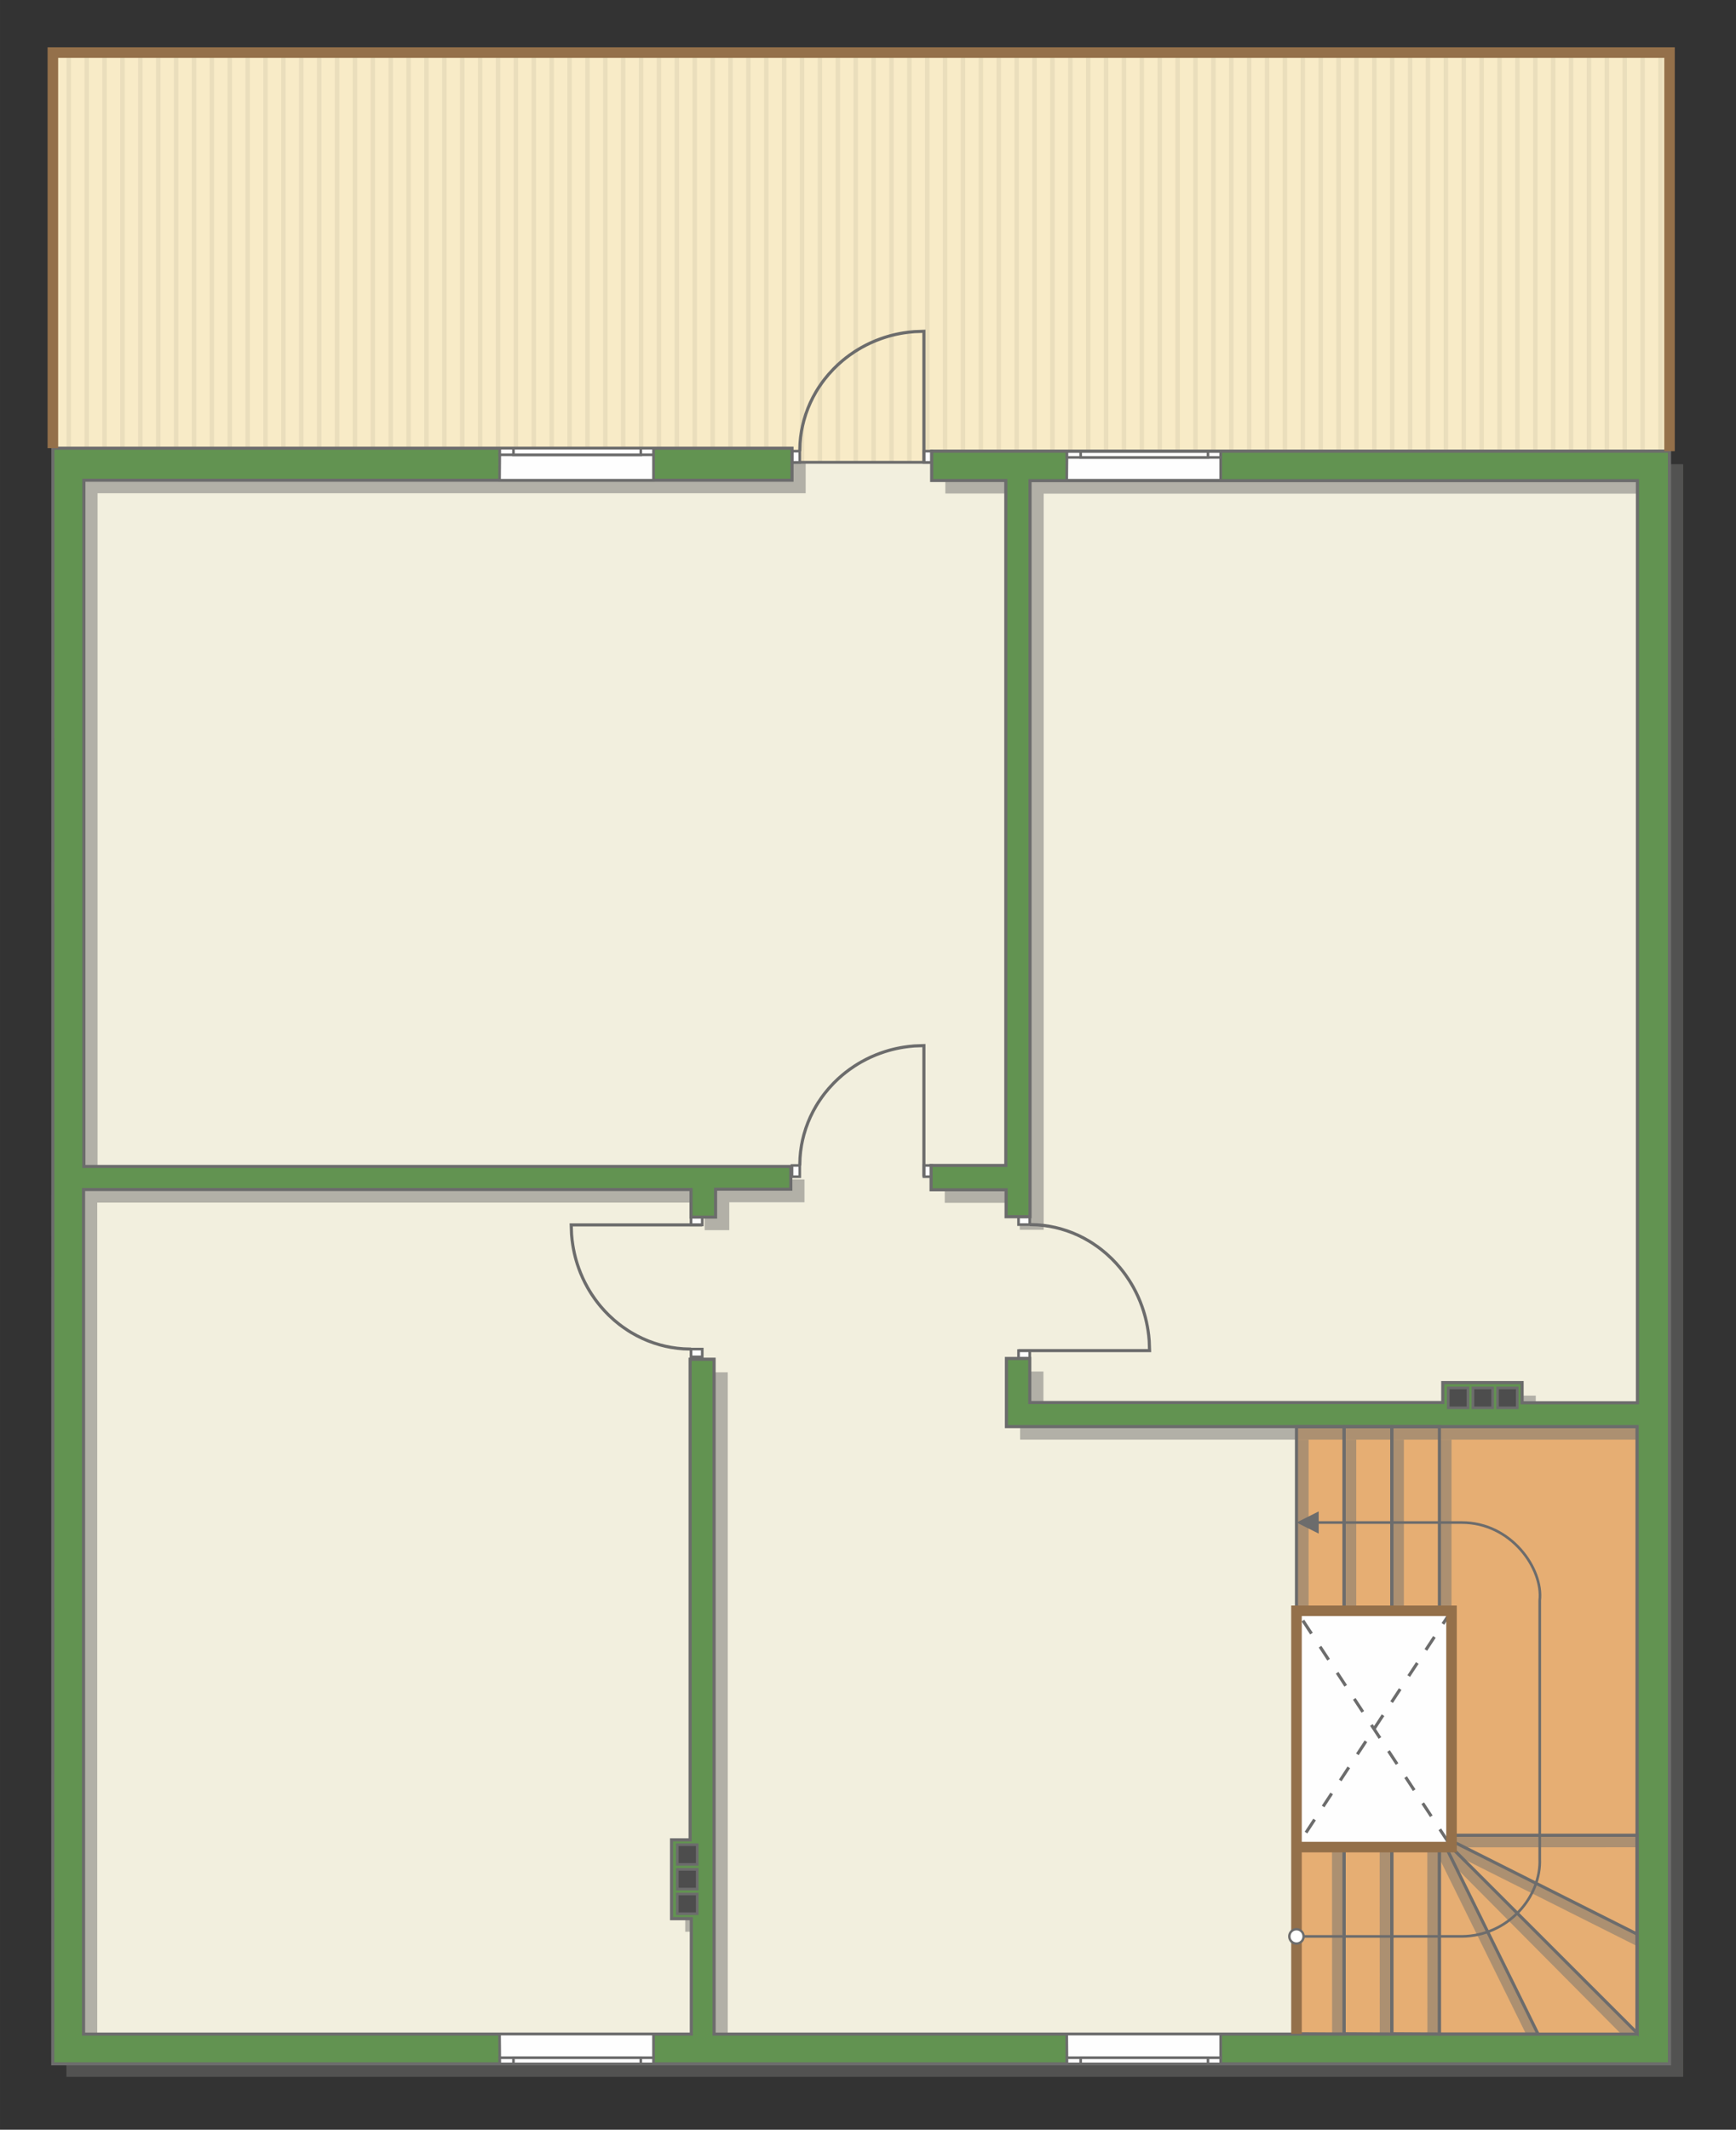
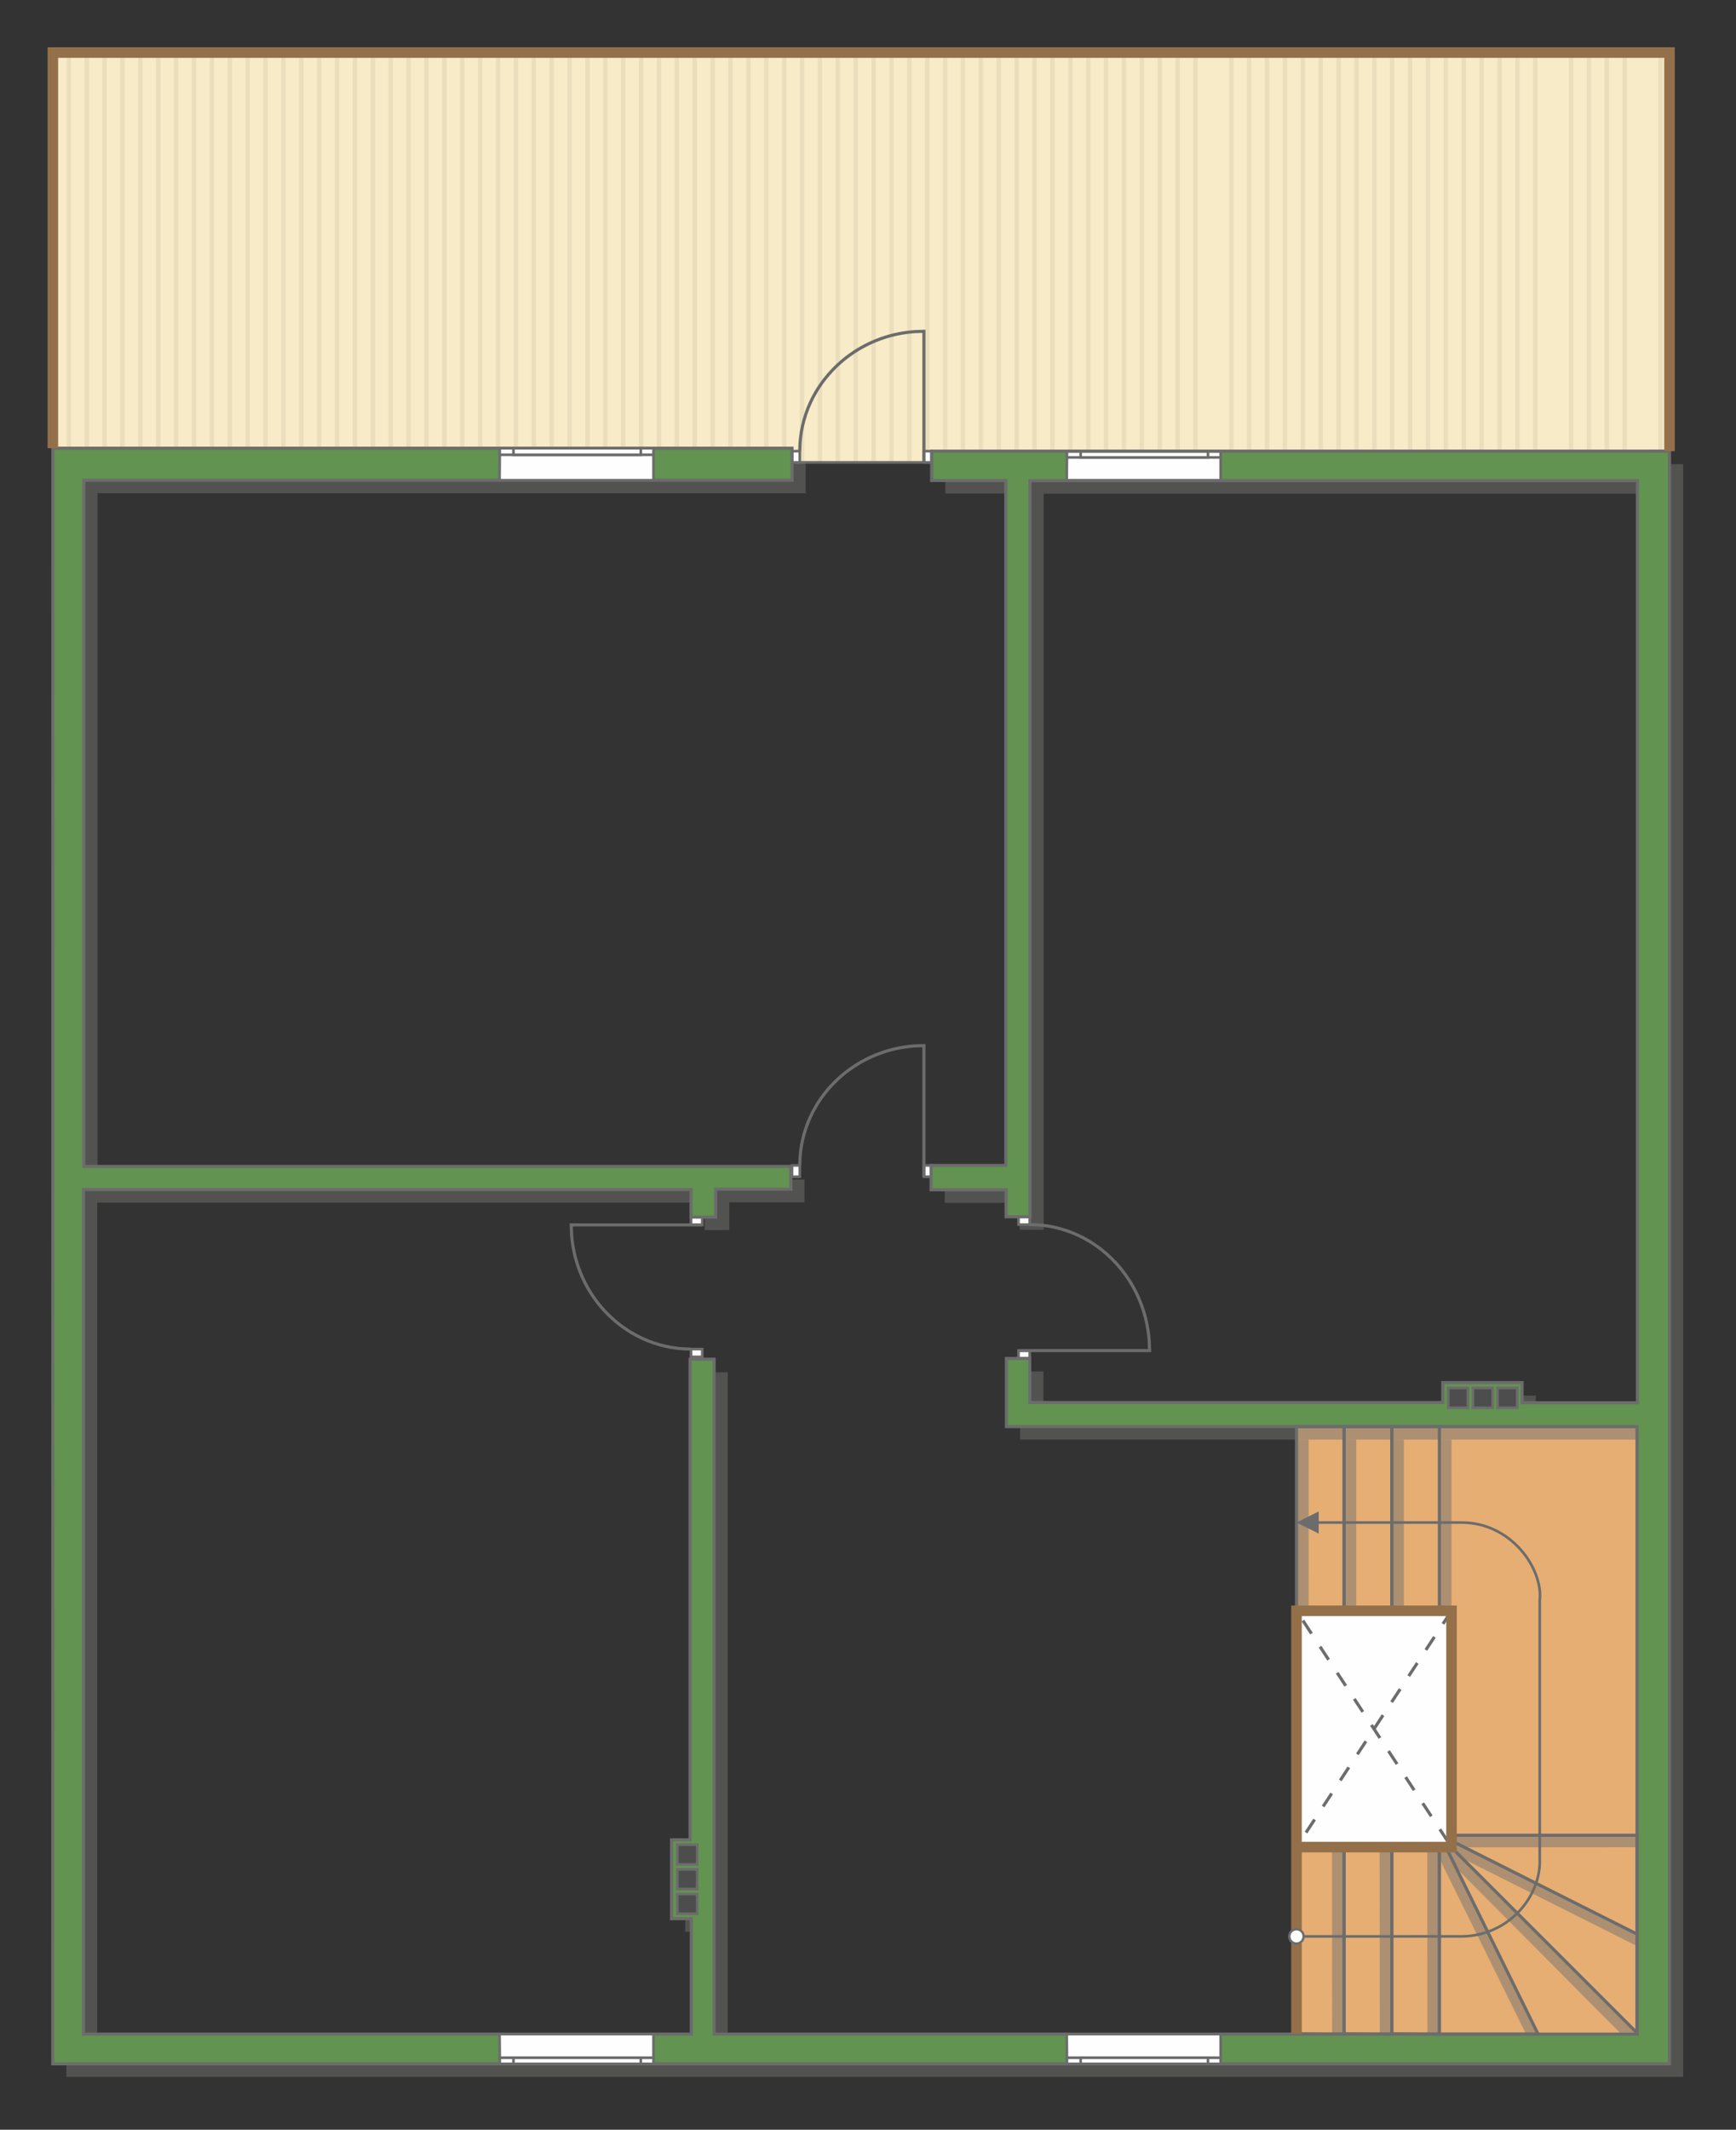
<svg xmlns="http://www.w3.org/2000/svg" xml:space="preserve" width="111.297mm" height="136.477mm" version="1.1" style="shape-rendering:geometricPrecision; text-rendering:geometricPrecision; image-rendering:optimizeQuality; fill-rule:evenodd; clip-rule:evenodd" viewBox="0 0 8030.39 9847.22">
  <rect x="0" y="0" width="8030.39" height="9847.22" fill="#333333" stroke="none" />
  <defs>
    <style type="text/css">
   
    .str4 {stroke:#94704A;stroke-width:48.84;stroke-miterlimit:22.926}
    .str0 {stroke:#6C6C6C;stroke-width:12.19;stroke-miterlimit:22.926}
    .str1 {stroke:#6C6C6C;stroke-width:12.22;stroke-miterlimit:22.926}
    .str2 {stroke:#6C6C6C;stroke-width:14.43;stroke-miterlimit:22.926}
    .str3 {stroke:#6C6C6C;stroke-width:14.43;stroke-miterlimit:22.926;stroke-dasharray:72.153 72.153}
    .fil3 {fill:none}
    .fil5 {fill:#FEFEFE}
    .fil9 {fill:#4D4D4D}
    .fil8 {fill:#629351}
    .fil4 {fill:#E6AE73}
    .fil2 {fill:#EADEBC}
    .fil6 {fill:#F2EFDE}
    .fil1 {fill:#F8EBC7}
    .fil11 {fill:white}
    .fil0 {fill:white}
    .fil10 {fill:#6C6C6C;fill-rule:nonzero}
    .fil7 {fill:#727271;fill-opacity:0.502}
   
  </style>
    <clipPath id="id0">
      <path d="M244.53 242.97l7478.28 3.69 0 1839.32 -3413.12 51.96 -646.05 0 -3419.09 -65.62 -0.02 -1829.35z" />
    </clipPath>
  </defs>
  <g id="пол">
    <g id="_2480364383392">
      <polygon class="fil0" points="244.53,242.97 7722.82,246.65 7722.82,2085.97 4309.7,2137.94 3663.65,2137.94 244.56,2072.32 " />
      <g style="clip-path:url(#id0)">
        <g>
          <g>
            <rect class="fil1" transform="matrix(4.67283E-13 7.762 50.716 -4.65695E-11 -271.184 -1264.72)" width="673.48" height="166.38" />
            <rect class="fil2" transform="matrix(4.67283E-13 7.762 0.124 -1.14149E-13 -271.184 -1264.72)" width="673.48" height="166.38" />
            <rect class="fil2" transform="matrix(4.67283E-13 7.762 0.124 -1.14149E-13 4692.58 -1264.72)" width="673.48" height="166.38" />
            <rect class="fil2" transform="matrix(4.67283E-13 7.762 0.124 -1.14149E-13 969.757 -1264.72)" width="673.48" height="166.38" />
            <rect class="fil2" transform="matrix(4.67283E-13 7.762 0.124 -1.14149E-13 5933.52 -1264.72)" width="673.48" height="166.38" />
            <rect class="fil2" transform="matrix(4.67283E-13 7.762 0.124 -1.14149E-13 2210.7 -1264.72)" width="673.48" height="166.38" />
-             <rect class="fil2" transform="matrix(4.67283E-13 7.762 0.124 -1.14149E-13 7174.46 -1264.72)" width="673.48" height="166.38" />
            <rect class="fil2" transform="matrix(4.67283E-13 7.762 0.124 -1.14149E-13 3451.64 -1264.72)" width="673.48" height="166.38" />
            <rect class="fil2" transform="matrix(4.67283E-13 7.762 0.124 -1.14149E-13 -22.996 -1264.72)" width="673.48" height="166.38" />
            <rect class="fil2" transform="matrix(4.67283E-13 7.762 0.124 -1.14149E-13 4940.77 -1264.72)" width="673.48" height="166.38" />
            <rect class="fil2" transform="matrix(4.67283E-13 7.762 0.124 -1.14149E-13 1217.94 -1264.72)" width="673.48" height="166.38" />
            <rect class="fil2" transform="matrix(4.67283E-13 7.762 0.124 -1.14149E-13 6181.71 -1264.72)" width="673.48" height="166.38" />
            <rect class="fil2" transform="matrix(4.67283E-13 7.762 0.124 -1.14149E-13 2458.89 -1264.72)" width="673.48" height="166.38" />
            <rect class="fil2" transform="matrix(4.67283E-13 7.762 0.124 -1.14149E-13 7422.65 -1264.72)" width="673.48" height="166.38" />
            <rect class="fil2" transform="matrix(4.67283E-13 7.762 0.124 -1.14149E-13 3699.83 -1264.72)" width="673.48" height="166.38" />
            <rect class="fil2" transform="matrix(4.67283E-13 7.762 0.124 -1.14149E-13 225.192 -1264.72)" width="673.48" height="166.38" />
            <rect class="fil2" transform="matrix(4.67283E-13 7.762 0.124 -1.14149E-13 5188.96 -1264.72)" width="673.48" height="166.38" />
            <rect class="fil2" transform="matrix(4.67283E-13 7.762 0.124 -1.14149E-13 1466.13 -1264.72)" width="673.48" height="166.38" />
            <rect class="fil2" transform="matrix(4.67283E-13 7.762 0.124 -1.14149E-13 6429.9 -1264.72)" width="673.48" height="166.38" />
            <rect class="fil2" transform="matrix(4.67283E-13 7.762 0.124 -1.14149E-13 2707.07 -1264.72)" width="673.48" height="166.38" />
            <rect class="fil2" transform="matrix(4.67283E-13 7.762 0.124 -1.14149E-13 7670.84 -1264.72)" width="673.48" height="166.38" />
            <rect class="fil2" transform="matrix(4.67283E-13 7.762 0.124 -1.14149E-13 3948.01 -1264.72)" width="673.48" height="166.38" />
            <rect class="fil2" transform="matrix(4.67283E-13 7.762 0.124 -1.14149E-13 473.38 -1264.72)" width="673.48" height="166.38" />
            <rect class="fil2" transform="matrix(4.67283E-13 7.762 0.124 -1.14149E-13 5437.14 -1264.72)" width="673.48" height="166.38" />
            <rect class="fil2" transform="matrix(4.67283E-13 7.762 0.124 -1.14149E-13 1714.32 -1264.72)" width="673.48" height="166.38" />
            <rect class="fil2" transform="matrix(4.67283E-13 7.762 0.124 -1.14149E-13 6678.08 -1264.72)" width="673.48" height="166.38" />
            <rect class="fil2" transform="matrix(4.67283E-13 7.762 0.124 -1.14149E-13 2955.26 -1264.72)" width="673.48" height="166.38" />
            <rect class="fil2" transform="matrix(4.67283E-13 7.762 0.124 -1.14149E-13 7919.03 -1264.72)" width="673.48" height="166.38" />
            <rect class="fil2" transform="matrix(4.67283E-13 7.762 0.124 -1.14149E-13 4196.2 -1264.72)" width="673.48" height="166.38" />
            <rect class="fil2" transform="matrix(4.67283E-13 7.762 0.124 -1.14149E-13 721.569 -1264.72)" width="673.48" height="166.38" />
            <rect class="fil2" transform="matrix(4.67283E-13 7.762 0.124 -1.14149E-13 5685.33 -1264.72)" width="673.48" height="166.38" />
            <rect class="fil2" transform="matrix(4.67283E-13 7.762 0.124 -1.14149E-13 1962.51 -1264.72)" width="673.48" height="166.38" />
            <rect class="fil2" transform="matrix(4.67283E-13 7.762 0.124 -1.14149E-13 6926.27 -1264.72)" width="673.48" height="166.38" />
            <rect class="fil2" transform="matrix(4.67283E-13 7.762 0.124 -1.14149E-13 3203.45 -1264.72)" width="673.48" height="166.38" />
            <rect class="fil2" transform="matrix(4.67283E-13 7.762 0.124 -1.14149E-13 4444.39 -1264.72)" width="673.48" height="166.38" />
            <rect class="fil2" transform="matrix(4.67283E-13 7.762 0.124 -1.14149E-13 -188.455 -1264.72)" width="673.48" height="166.38" />
            <rect class="fil2" transform="matrix(4.67283E-13 7.762 0.124 -1.14149E-13 4775.31 -1264.72)" width="673.48" height="166.38" />
            <rect class="fil2" transform="matrix(4.67283E-13 7.762 0.124 -1.14149E-13 1052.49 -1264.72)" width="673.48" height="166.38" />
            <rect class="fil2" transform="matrix(4.67283E-13 7.762 0.124 -1.14149E-13 6016.25 -1264.72)" width="673.48" height="166.38" />
            <rect class="fil2" transform="matrix(4.67283E-13 7.762 0.124 -1.14149E-13 2293.43 -1264.72)" width="673.48" height="166.38" />
            <rect class="fil2" transform="matrix(4.67283E-13 7.762 0.124 -1.14149E-13 7257.19 -1264.72)" width="673.48" height="166.38" />
            <rect class="fil2" transform="matrix(4.67283E-13 7.762 0.124 -1.14149E-13 3534.37 -1264.72)" width="673.48" height="166.38" />
            <rect class="fil2" transform="matrix(4.67283E-13 7.762 0.124 -1.14149E-13 59.733 -1264.72)" width="673.48" height="166.38" />
            <rect class="fil2" transform="matrix(4.67283E-13 7.762 0.124 -1.14149E-13 5023.5 -1264.72)" width="673.48" height="166.38" />
            <rect class="fil2" transform="matrix(4.67283E-13 7.762 0.124 -1.14149E-13 1300.67 -1264.72)" width="673.48" height="166.38" />
            <rect class="fil2" transform="matrix(4.67283E-13 7.762 0.124 -1.14149E-13 6264.44 -1264.72)" width="673.48" height="166.38" />
            <rect class="fil2" transform="matrix(4.67283E-13 7.762 0.124 -1.14149E-13 2541.62 -1264.72)" width="673.48" height="166.38" />
            <rect class="fil2" transform="matrix(4.67283E-13 7.762 0.124 -1.14149E-13 7505.38 -1264.72)" width="673.48" height="166.38" />
            <rect class="fil2" transform="matrix(4.67283E-13 7.762 0.124 -1.14149E-13 3782.56 -1264.72)" width="673.48" height="166.38" />
            <rect class="fil2" transform="matrix(4.67283E-13 7.762 0.124 -1.14149E-13 307.922 -1264.72)" width="673.48" height="166.38" />
            <rect class="fil2" transform="matrix(4.67283E-13 7.762 0.124 -1.14149E-13 5271.68 -1264.72)" width="673.48" height="166.38" />
            <rect class="fil2" transform="matrix(4.67283E-13 7.762 0.124 -1.14149E-13 1548.86 -1264.72)" width="673.48" height="166.38" />
            <rect class="fil2" transform="matrix(4.67283E-13 7.762 0.124 -1.14149E-13 6512.63 -1264.72)" width="673.48" height="166.38" />
            <rect class="fil2" transform="matrix(4.67283E-13 7.762 0.124 -1.14149E-13 2789.8 -1264.72)" width="673.48" height="166.38" />
            <rect class="fil2" transform="matrix(4.67283E-13 7.762 0.124 -1.14149E-13 7753.57 -1264.72)" width="673.48" height="166.38" />
            <rect class="fil2" transform="matrix(4.67283E-13 7.762 0.124 -1.14149E-13 4030.74 -1264.72)" width="673.48" height="166.38" />
            <rect class="fil2" transform="matrix(4.67283E-13 7.762 0.124 -1.14149E-13 556.11 -1264.72)" width="673.48" height="166.38" />
            <rect class="fil2" transform="matrix(4.67283E-13 7.762 0.124 -1.14149E-13 5519.87 -1264.72)" width="673.48" height="166.38" />
            <rect class="fil2" transform="matrix(4.67283E-13 7.762 0.124 -1.14149E-13 1797.05 -1264.72)" width="673.48" height="166.38" />
            <rect class="fil2" transform="matrix(4.67283E-13 7.762 0.124 -1.14149E-13 6760.81 -1264.72)" width="673.48" height="166.38" />
            <rect class="fil2" transform="matrix(4.67283E-13 7.762 0.124 -1.14149E-13 3037.99 -1264.72)" width="673.48" height="166.38" />
-             <rect class="fil2" transform="matrix(4.67283E-13 7.762 0.124 -1.14149E-13 8001.75 -1264.72)" width="673.48" height="166.38" />
            <rect class="fil2" transform="matrix(4.67283E-13 7.762 0.124 -1.14149E-13 4278.93 -1264.72)" width="673.48" height="166.38" />
            <rect class="fil2" transform="matrix(4.67283E-13 7.762 0.124 -1.14149E-13 804.298 -1264.72)" width="673.48" height="166.38" />
            <rect class="fil2" transform="matrix(4.67283E-13 7.762 0.124 -1.14149E-13 5768.06 -1264.72)" width="673.48" height="166.38" />
            <rect class="fil2" transform="matrix(4.67283E-13 7.762 0.124 -1.14149E-13 2045.24 -1264.72)" width="673.48" height="166.38" />
            <rect class="fil2" transform="matrix(4.67283E-13 7.762 0.124 -1.14149E-13 7009 -1264.72)" width="673.48" height="166.38" />
            <rect class="fil2" transform="matrix(4.67283E-13 7.762 0.124 -1.14149E-13 3286.18 -1264.72)" width="673.48" height="166.38" />
            <rect class="fil2" transform="matrix(4.67283E-13 7.762 0.124 -1.14149E-13 4527.12 -1264.72)" width="673.48" height="166.38" />
            <rect class="fil2" transform="matrix(4.67283E-13 7.762 0.124 -1.14149E-13 -105.725 -1264.72)" width="673.48" height="166.38" />
            <rect class="fil2" transform="matrix(4.67283E-13 7.762 0.124 -1.14149E-13 4858.04 -1264.72)" width="673.48" height="166.38" />
            <rect class="fil2" transform="matrix(4.67283E-13 7.762 0.124 -1.14149E-13 1135.22 -1264.72)" width="673.48" height="166.38" />
            <rect class="fil2" transform="matrix(4.67283E-13 7.762 0.124 -1.14149E-13 6098.98 -1264.72)" width="673.48" height="166.38" />
            <rect class="fil2" transform="matrix(4.67283E-13 7.762 0.124 -1.14149E-13 2376.16 -1264.72)" width="673.48" height="166.38" />
            <rect class="fil2" transform="matrix(4.67283E-13 7.762 0.124 -1.14149E-13 7339.92 -1264.72)" width="673.48" height="166.38" />
            <rect class="fil2" transform="matrix(4.67283E-13 7.762 0.124 -1.14149E-13 3617.1 -1264.72)" width="673.48" height="166.38" />
            <rect class="fil2" transform="matrix(4.67283E-13 7.762 0.124 -1.14149E-13 142.463 -1264.72)" width="673.48" height="166.38" />
            <rect class="fil2" transform="matrix(4.67283E-13 7.762 0.124 -1.14149E-13 5106.23 -1264.72)" width="673.48" height="166.38" />
            <rect class="fil2" transform="matrix(4.67283E-13 7.762 0.124 -1.14149E-13 1383.4 -1264.72)" width="673.48" height="166.38" />
            <rect class="fil2" transform="matrix(4.67283E-13 7.762 0.124 -1.14149E-13 6347.17 -1264.72)" width="673.48" height="166.38" />
            <rect class="fil2" transform="matrix(4.67283E-13 7.762 0.124 -1.14149E-13 2624.34 -1264.72)" width="673.48" height="166.38" />
-             <rect class="fil2" transform="matrix(4.67283E-13 7.762 0.124 -1.14149E-13 7588.11 -1264.72)" width="673.48" height="166.38" />
            <rect class="fil2" transform="matrix(4.67283E-13 7.762 0.124 -1.14149E-13 3865.29 -1264.72)" width="673.48" height="166.38" />
            <rect class="fil2" transform="matrix(4.67283E-13 7.762 0.124 -1.14149E-13 390.651 -1264.72)" width="673.48" height="166.38" />
            <rect class="fil2" transform="matrix(4.67283E-13 7.762 0.124 -1.14149E-13 5354.41 -1264.72)" width="673.48" height="166.38" />
            <rect class="fil2" transform="matrix(4.67283E-13 7.762 0.124 -1.14149E-13 1631.59 -1264.72)" width="673.48" height="166.38" />
            <rect class="fil2" transform="matrix(4.67283E-13 7.762 0.124 -1.14149E-13 6595.36 -1264.72)" width="673.48" height="166.38" />
            <rect class="fil2" transform="matrix(4.67283E-13 7.762 0.124 -1.14149E-13 2872.53 -1264.72)" width="673.48" height="166.38" />
            <rect class="fil2" transform="matrix(4.67283E-13 7.762 0.124 -1.14149E-13 7836.3 -1264.72)" width="673.48" height="166.38" />
            <rect class="fil2" transform="matrix(4.67283E-13 7.762 0.124 -1.14149E-13 4113.47 -1264.72)" width="673.48" height="166.38" />
            <rect class="fil2" transform="matrix(4.67283E-13 7.762 0.124 -1.14149E-13 638.839 -1264.72)" width="673.48" height="166.38" />
-             <rect class="fil2" transform="matrix(4.67283E-13 7.762 0.124 -1.14149E-13 5602.6 -1264.72)" width="673.48" height="166.38" />
            <rect class="fil2" transform="matrix(4.67283E-13 7.762 0.124 -1.14149E-13 1879.78 -1264.72)" width="673.48" height="166.38" />
            <rect class="fil2" transform="matrix(4.67283E-13 7.762 0.124 -1.14149E-13 6843.54 -1264.72)" width="673.48" height="166.38" />
            <rect class="fil2" transform="matrix(4.67283E-13 7.762 0.124 -1.14149E-13 3120.72 -1264.72)" width="673.48" height="166.38" />
            <rect class="fil2" transform="matrix(4.67283E-13 7.762 0.124 -1.14149E-13 8084.48 -1264.72)" width="673.48" height="166.38" />
            <rect class="fil2" transform="matrix(4.67283E-13 7.762 0.124 -1.14149E-13 4361.66 -1264.72)" width="673.48" height="166.38" />
            <rect class="fil2" transform="matrix(4.67283E-13 7.762 0.124 -1.14149E-13 887.027 -1264.72)" width="673.48" height="166.38" />
            <rect class="fil2" transform="matrix(4.67283E-13 7.762 0.124 -1.14149E-13 5850.79 -1264.72)" width="673.48" height="166.38" />
            <rect class="fil2" transform="matrix(4.67283E-13 7.762 0.124 -1.14149E-13 2127.97 -1264.72)" width="673.48" height="166.38" />
            <rect class="fil2" transform="matrix(4.67283E-13 7.762 0.124 -1.14149E-13 7091.73 -1264.72)" width="673.48" height="166.38" />
            <rect class="fil2" transform="matrix(4.67283E-13 7.762 0.124 -1.14149E-13 3368.91 -1264.72)" width="673.48" height="166.38" />
            <rect class="fil2" transform="matrix(4.67283E-13 7.762 0.124 -1.14149E-13 4609.85 -1264.72)" width="673.48" height="166.38" />
          </g>
        </g>
      </g>
      <polygon class="fil3 str0" points="244.53,242.97 7722.82,246.65 7722.82,2085.97 4309.7,2137.94 3663.65,2137.94 244.56,2072.32 " />
      <polygon class="fil4 str1" points="5997.46,6596.14 5997.46,7447.96 6714.46,7447.96 6714.46,8540.42 5997.31,8540.42 5997.31,9405.11 7572.9,9405.11 7572.9,6596.14 " />
      <polygon class="fil5 str0" points="5997.46,7447.96 6714.46,7447.96 6714.46,8540.42 5997.31,8540.42 " />
-       <polygon class="fil6 str1" points="319.49,9449.36 319.49,2147.29 3663.65,2137.94 6183.87,2137.94 7653.97,2137.94 7653.97,6526.8 5997.31,6526.8 5997.31,9481.89 " />
    </g>
  </g>
  <g id="тень">
    <g id="_2480364351088">
      <polygon class="fil7" points="307.79,2132.62 3726.88,2132.62 3726.88,2280.61 451.24,2280.61 451.24,5453.68 3721.33,5453.68 3721.33,5559.03 3373.4,5559.03 3373.4,5687.95 3259.73,5687.95 3259.73,5560.41 449.85,5560.41 449.85,9465.4 3261.11,9465.4 3261.11,8931.71 3169.62,8931.71 3169.62,8567.13 3255.56,8567.13 3255.56,6345.02 3366.46,6345.02 3366.46,9465.4 7636.14,9465.4 7636.14,6656.44 6060.69,6656.44 4718.75,6656.44 4718.75,6341.43 4826.73,6341.43 4826.73,6545.07 6737.2,6545.07 6737.2,6453.04 7104.15,6453.04 7104.15,6546.23 7637.67,6546.23 7637.67,2282.64 4827.9,2282.64 4827.9,5686.09 4717.23,5686.09 4717.23,5561.5 4370.25,5561.5 4370.25,5448.96 4715.88,5448.96 4715.88,2281.99 4372.93,2281.99 4372.93,2146.26 7786.04,2146.26 7786.04,9602.87 307.31,9602.87 " />
      <g>
        <polygon class="fil7" points="5997.76,7447.65 5997.31,6656.44 6053.31,6656.44 6053.25,7447.65 " />
        <polygon class="fil7" points="6218.14,7447.65 6217.68,6656.44 6273.69,6656.44 6273.63,7447.65 " />
        <polygon class="fil7" points="6438.51,7447.65 6438.06,6656.44 6494.06,6656.44 6494.01,7447.65 " />
        <polygon class="fil7" points="6658.89,7447.65 6658.44,6656.44 6714.44,6656.44 6714.38,7447.65 " />
        <polygon class="fil7" points="6162.13,9404.28 6161.68,8540.42 6217.68,8540.42 6217.62,9404.28 " />
        <polygon class="fil7" points="6382.51,9404.28 6382.05,8540.42 6438.06,8540.42 6438,9404.28 " />
        <polygon class="fil7" points="6602.89,9404.28 6602.43,8540.42 6658.44,8540.42 6658.38,9404.28 " />
        <polygon class="fil7" points="7059.32,9405.11 6658.43,8592.81 6658.44,8552.39 6688.58,8540.42 7114.81,9405.11 " />
        <polygon class="fil7" points="7499.51,9405.11 6724.63,8625.07 6696.16,8555.81 6714.46,8540.42 7572.9,9405.11 " />
        <polygon class="fil7" points="7572.9,8541.17 6769.65,8541.62 6733.55,8516.08 6709.04,8485.62 7572.9,8485.67 " />
        <polygon class="fil7" points="7572.9,8998.33 6758.4,8589.42 6726.35,8552.39 6714.46,8511.36 7572.9,8942.84 " />
      </g>
    </g>
  </g>
  <g id="двери">
    <g id="_2480364352096">
      <g>
        <polygon class="fil5 str0" points="4273.79,2085.96 4273.79,2137.94 4309.7,2137.94 4309.7,2085.96 " />
        <polyline class="fil3 str2" points="4273.79,2137.94 4273.79,1531.84 4229.59,1533.45 4203.37,1535.96 4179.85,1539.22 4164.58,1541.84 4143.7,1546.12 4123.76,1550.94 4111,1554.43 4092.85,1559.9 4072.6,1566.81 4050.91,1575.13 4027.01,1585.48 4006.44,1595.44 3984.37,1607.27 3970.25,1615.49 3953.62,1625.9 3930.06,1642.04 3912.73,1655.06 3896.51,1668.22 3876.32,1686.04 3856.22,1705.6 3832.66,1731.2 3813.94,1754.03 3801.41,1770.83 3785.11,1794.82 3775.34,1810.66 3761.13,1836.07 3748.68,1861.38 3737.55,1887.33 3727.68,1914.2 3718.73,1943.46 3712.47,1968.57 3707.61,1992.97 3703.38,2021.68 3700.7,2050.59 3699.56,2085.96 " />
        <polygon class="fil5 str0" points="3699.56,2137.94 3663.65,2137.94 3663.65,2085.96 3699.56,2085.96 " />
      </g>
      <g>
        <polygon class="fil5 str0" points="4273.79,5388.67 4273.79,5440.64 4309.7,5440.64 4309.7,5388.67 " />
        <polyline class="fil3 str2" points="4273.79,5440.64 4273.79,4834.54 4229.59,4836.15 4203.37,4838.67 4179.85,4841.92 4164.58,4844.55 4143.7,4848.82 4123.76,4853.64 4111,4857.13 4092.85,4862.61 4072.6,4869.51 4050.91,4877.83 4027.01,4888.18 4006.44,4898.14 3984.37,4909.97 3970.25,4918.19 3953.62,4928.6 3930.06,4944.75 3912.73,4957.76 3896.51,4970.92 3876.32,4988.74 3856.22,5008.3 3832.66,5033.9 3813.94,5056.73 3801.41,5073.53 3785.11,5097.52 3775.34,5113.36 3761.13,5138.77 3748.68,5164.08 3737.55,5190.03 3727.68,5216.91 3718.73,5246.16 3712.47,5271.27 3707.61,5295.67 3703.38,5324.39 3700.7,5353.29 3699.56,5388.67 " />
        <polygon class="fil5 str0" points="3699.56,5440.64 3663.65,5440.64 3663.65,5388.67 3699.56,5388.67 " />
      </g>
      <g>
        <polygon class="fil5 str0" points="3196.49,5663.56 3248.46,5663.56 3248.46,5627.65 3196.49,5627.65 " />
        <polyline class="fil3 str2" points="3248.46,5663.56 2642.36,5663.56 2643.98,5707.76 2646.49,5733.98 2649.75,5757.5 2652.37,5772.77 2656.64,5793.65 2661.47,5813.59 2664.96,5826.35 2670.43,5844.5 2677.34,5864.75 2685.66,5886.44 2696,5910.34 2705.97,5930.91 2717.79,5952.97 2726.02,5967.1 2736.43,5983.73 2752.57,6007.28 2765.59,6024.62 2778.75,6040.84 2796.57,6061.03 2816.12,6081.13 2841.72,6104.69 2864.56,6123.41 2881.36,6135.94 2905.35,6152.24 2921.19,6162.01 2946.6,6176.22 2971.91,6188.67 2997.86,6199.8 3024.73,6209.67 3053.99,6218.62 3079.1,6224.88 3103.49,6229.74 3132.21,6233.97 3161.12,6236.64 3196.49,6237.79 " />
        <polygon class="fil5 str0" points="3248.46,6237.79 3248.46,6273.7 3196.49,6273.7 3196.49,6237.79 " />
      </g>
      <g>
        <polygon class="fil5 str0" points="4763.5,6244.71 4711.52,6244.71 4711.52,6281.13 4763.5,6281.13 " />
        <polyline class="fil3 str2" points="4711.52,6244.71 5317.62,6244.71 5316.01,6199.88 5313.5,6173.27 5310.24,6149.42 5307.62,6133.93 5303.35,6112.75 5298.52,6092.53 5295.03,6079.57 5289.56,6061.17 5282.65,6040.62 5274.33,6018.62 5263.99,5994.38 5254.02,5973.51 5242.2,5951.13 5233.97,5936.81 5223.56,5919.93 5207.42,5896.04 5194.4,5878.46 5181.24,5862 5163.42,5841.52 5143.87,5821.13 5118.27,5797.23 5095.43,5778.25 5078.63,5765.53 5054.64,5749 5038.8,5739.08 5013.39,5724.67 4988.08,5712.04 4962.13,5700.76 4935.26,5690.74 4906,5681.66 4880.89,5675.32 4856.49,5670.38 4827.78,5666.09 4798.87,5663.38 4763.5,5662.22 " />
        <polygon class="fil5 str0" points="4711.52,5662.22 4711.52,5625.79 4763.5,5625.79 4763.5,5662.22 " />
      </g>
    </g>
  </g>
  <g id="стена">
    <polygon class="fil8 str2" points="244.56,2072.32 3663.65,2072.32 3663.65,2220.31 388,2220.31 388,5393.38 3658.1,5393.38 3658.1,5498.73 3310.16,5498.73 3310.16,5627.65 3196.49,5627.65 3196.49,5500.11 386.62,5500.11 386.62,9405.11 3197.88,9405.11 3197.88,8871.41 3106.39,8871.41 3106.39,8506.83 3192.33,8506.83 3192.33,6284.72 3303.23,6284.72 3303.23,9405.11 7572.9,9405.11 7572.9,6596.14 5997.46,6596.14 4655.51,6596.14 4655.51,6281.13 4763.5,6281.13 4763.5,6484.77 6673.96,6484.77 6673.96,6392.74 7040.91,6392.74 7040.91,6485.93 7574.44,6485.93 7574.44,2222.34 4764.67,2222.34 4764.67,5625.79 4653.99,5625.79 4653.99,5501.2 4307.01,5501.2 4307.01,5388.67 4652.65,5388.67 4652.65,2221.69 4309.7,2221.69 4309.7,2085.96 7722.81,2085.96 7722.81,9542.57 244.07,9542.57 " />
  </g>
  <g id="окно">
    <g id="_2480364355168">
      <g>
        <polygon class="fil5 str0" points="2311.96,2072.32 3023.02,2072.32 3023.02,2220.31 2310.74,2220.31 " />
        <polygon class="fil5 str0" points="3023.02,2102.8 3023.02,2072.32 2311.83,2072.32 2311.64,2102.8 " />
        <polygon class="fil5 str0" points="2375.28,2102.8 2964.16,2102.8 2964.16,2072.32 2375.12,2072.32 " />
      </g>
      <g>
        <polygon class="fil5 str0" points="4935.7,2087.57 5646.76,2087.57 5646.76,2220.31 4934.48,2220.31 " />
        <polygon class="fil5 str0" points="5646.76,2114.9 5646.76,2087.57 4935.57,2087.57 4935.37,2114.91 " />
        <polygon class="fil5 str0" points="4999.02,2114.91 5587.9,2114.91 5587.9,2087.57 4998.86,2087.57 " />
      </g>
      <g>
        <polygon class="fil5 str0" points="2311.96,9542.57 3023.02,9542.57 3023.02,9405.11 2310.74,9405.11 " />
        <polygon class="fil5 str0" points="3023.02,9514.27 3023.02,9542.57 2311.83,9542.57 2311.64,9514.25 " />
        <polygon class="fil5 str0" points="2375.28,9514.25 2964.16,9514.25 2964.16,9542.57 2375.12,9542.57 " />
      </g>
      <g>
        <polygon class="fil5 str0" points="4935.7,9542.57 5646.76,9542.57 5646.76,9405.11 4934.48,9405.11 " />
        <polygon class="fil5 str0" points="5646.76,9514.27 5646.76,9542.57 4935.57,9542.57 4935.37,9514.25 " />
        <polygon class="fil5 str0" points="4999.02,9514.25 5587.9,9514.25 5587.9,9542.57 4998.86,9542.57 " />
      </g>
    </g>
  </g>
  <g id="ВК">
    <g id="_2480364359344">
      <polygon class="fil9 str1" points="3133.23,8757.49 3225.3,8757.49 3225.3,8848.49 3133.23,8848.49 " />
      <polygon class="fil9 str1" points="3133.23,8643.5 3225.3,8643.5 3225.3,8734.5 3133.23,8734.5 " />
      <polygon class="fil9 str1" points="3133.23,8529.43 3225.3,8529.43 3225.3,8620.43 3133.23,8620.43 " />
      <polygon class="fil9 str1" points="6927.42,6509.39 6927.42,6417.32 7018.42,6417.32 7018.42,6509.39 " />
      <polygon class="fil9 str1" points="6813.44,6509.39 6813.44,6417.32 6904.43,6417.32 6904.43,6509.39 " />
      <polygon class="fil9 str1" points="6699.36,6509.39 6699.36,6417.32 6790.36,6417.32 6790.36,6509.39 " />
    </g>
  </g>
  <g id="Линии">
    <g id="_2480364363184">
      <polygon class="fil3 str2" points="5997.31,7447.54 5997.31,6596.14 6217.68,6596.14 6217.68,7448.77 " />
      <polygon class="fil3 str2" points="6217.68,7447.54 6217.68,6596.14 6438.06,6596.14 6438.06,7448.77 " />
      <polygon class="fil3 str2" points="6438.06,7447.54 6438.06,6596.14 6658.44,6596.14 6658.44,7448.77 " />
      <polygon class="fil3 str2" points="5997.31,9403.86 5997.31,8540.42 6217.68,8540.42 6217.68,9405.11 " />
      <polygon class="fil3 str2" points="6217.68,9403.86 6217.68,8540.42 6438.06,8540.42 6438.06,9405.11 " />
      <polygon class="fil3 str2" points="6438.06,9403.86 6438.06,8540.42 6658.44,8540.42 6658.44,9405.11 " />
      <polygon class="fil3 str2" points="6714.47,8485.67 7572.9,8485.67 7572.9,9400 6714.46,8542.15 " />
      <polygon class="fil3 str2" points="6658.44,8540.42 6688.58,8540.42 7114.81,9405.11 6658.44,9405.11 " />
      <line class="fil3 str2" x1="7572.9" y1="8942.84" x2="6714.46" y2="8511.36" />
      <polyline class="fil3 str3" points="6714.46,7447.96 5997.31,8540.42 5997.46,7447.96 6714.46,8540.42 " />
      <g>
        <polyline class="fil3 str4" points="5997.31,9403.86 5997.31,7447.96 6714.46,7447.96 6714.46,8540.42 5997.31,8540.42 " />
        <g>
          <path class="fil10" d="M5997.1 8914.91l0 0 1.96 0.05 1.95 0.14 1.93 0.25 1.9 0.35 1.86 0.43 1.83 0.52 1.79 0.61 1.75 0.69 1.7 0.77 1.66 0.85 1.62 0.93 1.56 1 1.51 1.08 1.45 1.14 1.39 1.2 1.33 1.27 1.27 1.33 1.21 1.39 1.14 1.45 1.08 1.51 1 1.56 0.92 1.61 0.85 1.67 0.78 1.7 0.69 1.75 0.61 1.8 0.52 1.83 0.43 1.86 0.34 1.9 0.25 1.93 0.15 1.95 0.05 1.97 -25.66 0 -0.01 -0.67 -0.05 -0.66 -0.09 -0.63 -0.11 -0.63 -0.14 -0.61 -0.17 -0.61 -0.2 -0.59 -0.22 -0.58 -0.26 -0.56 -0.28 -0.56 -0.31 -0.53 -0.33 -0.52 -0.36 -0.51 -0.38 -0.49 -0.41 -0.47 -0.43 -0.45 -0.45 -0.43 -0.47 -0.4 -0.48 -0.38 -0.51 -0.36 -0.52 -0.34 -0.53 -0.3 -0.56 -0.29 -0.56 -0.25 -0.58 -0.23 -0.59 -0.19 -0.61 -0.17 -0.61 -0.14 -0.63 -0.11 -0.63 -0.09 -0.65 -0.05 -0.67 -0.01 0 0 0 -25.66zm-38.49 38.49l0 0 0.05 -1.97 0.15 -1.95 0.25 -1.93 0.34 -1.9 0.43 -1.86 0.52 -1.83 0.61 -1.8 0.69 -1.75 0.78 -1.7 0.85 -1.67 0.92 -1.61 1 -1.56 1.08 -1.51 1.14 -1.45 1.21 -1.39 1.27 -1.33 1.33 -1.27 1.39 -1.2 1.45 -1.14 1.51 -1.08 1.56 -1 1.62 -0.93 1.66 -0.85 1.7 -0.77 1.75 -0.69 1.79 -0.61 1.83 -0.52 1.86 -0.43 1.9 -0.35 1.93 -0.25 1.95 -0.14 1.96 -0.05 0 25.66 -0.67 0.01 -0.65 0.05 -0.63 0.09 -0.63 0.11 -0.61 0.14 -0.61 0.17 -0.59 0.19 -0.58 0.23 -0.56 0.25 -0.56 0.29 -0.53 0.3 -0.52 0.34 -0.51 0.36 -0.48 0.38 -0.47 0.4 -0.45 0.43 -0.43 0.45 -0.41 0.47 -0.38 0.49 -0.36 0.51 -0.33 0.52 -0.31 0.53 -0.28 0.56 -0.26 0.56 -0.22 0.58 -0.2 0.59 -0.17 0.61 -0.14 0.61 -0.11 0.63 -0.09 0.63 -0.05 0.66 -0.01 0.67 0 0 -25.66 0zm38.49 38.49l0 0 -1.96 -0.05 -1.95 -0.14 -1.93 -0.25 -1.9 -0.35 -1.86 -0.43 -1.83 -0.52 -1.79 -0.61 -1.75 -0.69 -1.7 -0.77 -1.66 -0.85 -1.62 -0.93 -1.56 -1 -1.51 -1.08 -1.45 -1.14 -1.39 -1.2 -1.33 -1.27 -1.27 -1.33 -1.21 -1.39 -1.14 -1.45 -1.08 -1.51 -1 -1.56 -0.92 -1.61 -0.85 -1.67 -0.78 -1.7 -0.69 -1.75 -0.61 -1.8 -0.52 -1.83 -0.43 -1.86 -0.34 -1.9 -0.25 -1.93 -0.15 -1.95 -0.05 -1.97 25.66 0 0.01 0.67 0.05 0.66 0.09 0.63 0.11 0.63 0.14 0.61 0.17 0.61 0.2 0.59 0.22 0.58 0.26 0.56 0.28 0.56 0.31 0.53 0.33 0.52 0.36 0.51 0.38 0.49 0.41 0.47 0.43 0.45 0.45 0.43 0.47 0.4 0.48 0.38 0.51 0.36 0.52 0.34 0.53 0.3 0.56 0.29 0.56 0.25 0.58 0.23 0.59 0.19 0.61 0.17 0.61 0.14 0.63 0.11 0.63 0.09 0.65 0.05 0.67 0.01 0 0 0 25.66zm38.49 -38.49l-0.05 1.97 -0.15 1.95 -0.25 1.93 -0.34 1.9 -0.43 1.86 -0.52 1.83 -0.61 1.8 -0.69 1.75 -0.78 1.7 -0.85 1.67 -0.92 1.61 -1 1.56 -1.08 1.51 -1.14 1.45 -1.21 1.39 -1.27 1.33 -1.33 1.27 -1.39 1.2 -1.45 1.14 -1.51 1.08 -1.56 1 -1.62 0.93 -1.66 0.85 -1.7 0.77 -1.75 0.69 -1.79 0.61 -1.83 0.52 -1.86 0.43 -1.9 0.35 -1.93 0.25 -1.95 0.14 -1.96 0.05 0 -25.66 0.67 -0.01 0.65 -0.05 0.63 -0.09 0.63 -0.11 0.61 -0.14 0.61 -0.17 0.59 -0.19 0.58 -0.23 0.56 -0.25 0.56 -0.29 0.53 -0.3 0.52 -0.34 0.51 -0.36 0.48 -0.38 0.47 -0.4 0.45 -0.43 0.43 -0.45 0.41 -0.47 0.38 -0.49 0.36 -0.51 0.33 -0.52 0.31 -0.53 0.28 -0.56 0.26 -0.56 0.22 -0.58 0.2 -0.59 0.17 -0.61 0.14 -0.61 0.11 -0.63 0.09 -0.63 0.05 -0.66 0.01 -0.67 25.66 0zm726.18 -6.16l0.1 12.21 -0.05 0.01 -102.16 0 -79.53 -0.01 -60.13 0.01 -43.96 0 -31.03 0.01 -21.34 0.01 -14.86 0 -11.62 0.01 -11.64 0.01 -14.86 0 -21.33 0.01 -31.03 0.01 -43.96 0 -60.13 0.01 -79.53 0.01 -102.16 0 0 -12.22 102.16 0 79.53 0.01 60.13 -0.01 43.96 0 31.03 -0.01 21.33 -0.01 14.86 0 11.62 -0.01 11.64 -0.01 14.86 0 21.34 -0.01 31.03 -0.01 43.96 0 60.13 -0.01 79.53 -0.01 102.16 0 -0.05 0.01zm0.1 12.21l-0.05 0.01 -0.82 0 0.87 -0.01zm354.46 -366.72l12.22 0 -0.01 -0.27 0.27 17.04 -0.66 17.02 -1.62 16.96 -2.51 16.85 -3.41 16.75 -4.29 16.57 -5.14 16.39 -5.97 16.16 -6.79 15.9 -7.58 15.61 -8.36 15.28 -9.11 14.92 -9.86 14.53 -10.56 14.11 -11.26 13.65 -11.94 13.16 -12.6 12.63 -13.25 12.07 -13.87 11.48 -14.47 10.85 -15.06 10.2 -15.61 9.5 -16.17 8.77 -16.7 8.01 -17.21 7.22 -17.68 6.39 -18.16 5.53 -18.61 4.63 -19.04 3.69 -19.45 2.72 -19.83 1.73 -20.2 0.69 -0.1 -12.21 19.56 -0.68 19.19 -1.67 18.81 -2.63 18.41 -3.58 18 -4.47 17.55 -5.34 17.11 -6.18 16.63 -6.97 16.15 -7.75 15.64 -8.49 15.11 -9.19 14.57 -9.86 14 -10.51 13.42 -11.1 12.81 -11.68 12.19 -12.22 11.55 -12.73 10.9 -13.2 10.22 -13.64 9.52 -14.06 8.8 -14.43 8.08 -14.76 7.32 -15.08 6.56 -15.35 5.76 -15.59 4.95 -15.81 4.13 -15.97 3.28 -16.11 2.42 -16.22 1.54 -16.29 0.65 -16.34 -0.27 -16.34 -0.01 -0.27zm0.01 0.27l-0.01 -0.16 0 -0.12 0.01 0.27zm0.04 -1193.37l12.14 1.37 0.04 -0.69 0 32.87 0 49.53 0 63.81 0 75.72 0 85.23 0 92.38 0 97.14 0 99.52 0 99.51 0 97.14 0 92.38 0 85.23 0 75.72 0 63.81 0 49.53 0 32.87 -12.22 0 0 -32.87 0 -49.53 0 -63.81 0 -75.72 0 -85.23 0 -92.38 0 -97.14 0 -99.51 0 -99.52 0 -97.14 0 -92.38 0 -85.23 0 -75.72 0 -63.81 0 -49.53 0 -32.87 0.04 -0.69zm-0.04 0.69l0 -0.3 0.04 -0.38 -0.04 0.69zm-354.51 -354.49l0 -12.21 0 -0.01 21.58 0.63 21.1 1.85 20.59 3.02 20.07 4.13 19.51 5.22 18.96 6.21 18.37 7.18 17.79 8.08 17.17 8.95 16.55 9.74 15.9 10.48 15.25 11.18 14.58 11.83 13.89 12.42 13.19 12.96 12.48 13.45 11.75 13.88 10.99 14.26 10.24 14.6 9.46 14.89 8.67 15.12 7.86 15.3 7.04 15.43 6.21 15.51 5.35 15.55 4.48 15.52 3.6 15.46 2.7 15.34 1.77 15.17 0.83 14.96 -0.12 14.69 -1.11 14.37 -12.14 -1.37 1.04 -13.51 0.12 -13.88 -0.79 -14.19 -1.7 -14.45 -2.57 -14.66 -3.46 -14.82 -4.31 -14.93 -5.15 -14.97 -5.99 -14.96 -6.81 -14.9 -7.6 -14.81 -8.38 -14.63 -9.17 -14.42 -9.92 -14.14 -10.66 -13.83 -11.39 -13.46 -12.09 -13.03 -12.79 -12.55 -13.46 -12.04 -14.12 -11.46 -14.76 -10.82 -15.39 -10.15 -16 -9.42 -16.61 -8.64 -17.18 -7.81 -17.75 -6.93 -18.31 -6.01 -18.85 -5.03 -19.37 -3.99 -19.88 -2.92 -20.39 -1.79 -20.87 -0.61 0 -0.01zm-698.78 -12.28l698.78 0.07 0 12.21 -698.78 -0.07 0 -12.21zm-65.57 6.1l102.65 -51.32 -0.01 102.64 -102.64 -51.33z" />
        </g>
        <circle class="fil11" transform="matrix(-2.55667E-14 -0.974 -0.965 2.57952E-14 5997.31 8953.3)" r="28.57" />
      </g>
      <polyline class="fil3 str4" points="7722.82,2085.97 7722.82,242.97 244.53,242.97 244.53,2072.32 " />
    </g>
  </g>
  <g id="контур">
    <polygon class="fil3" points="-0,9847.22 8030.39,9847.22 8030.39,0 -0,0 " />
  </g>
</svg>